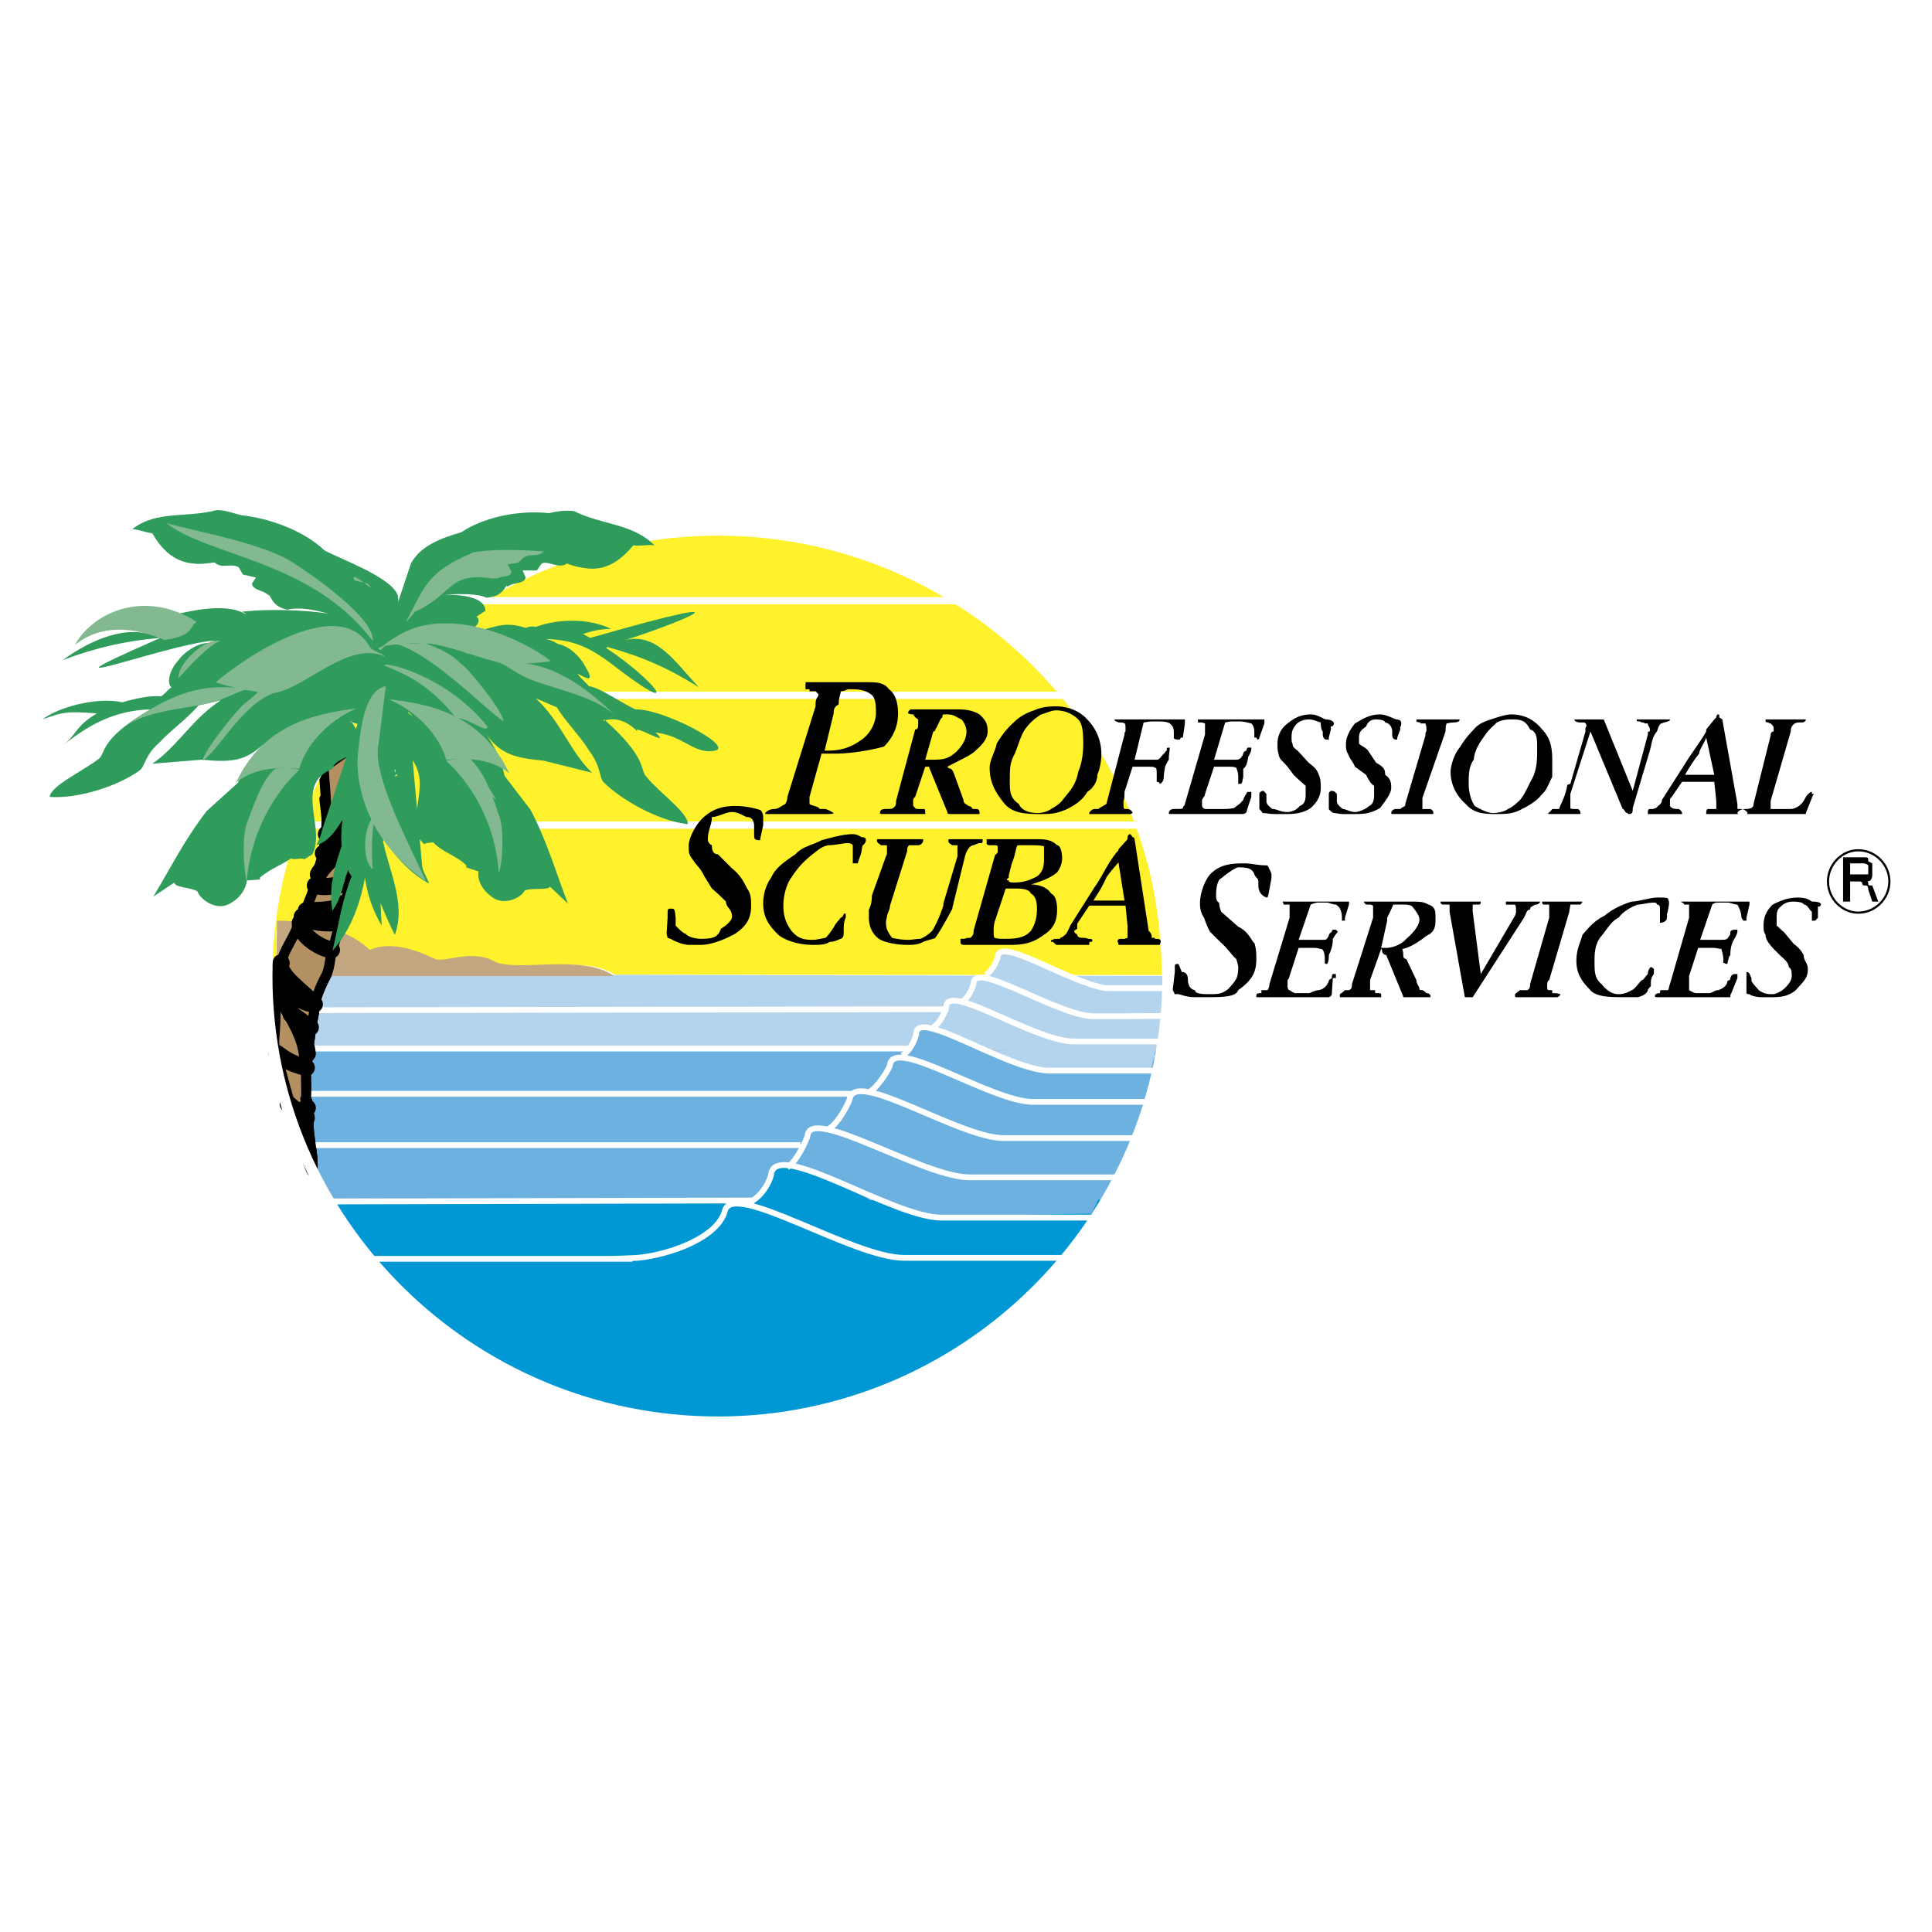
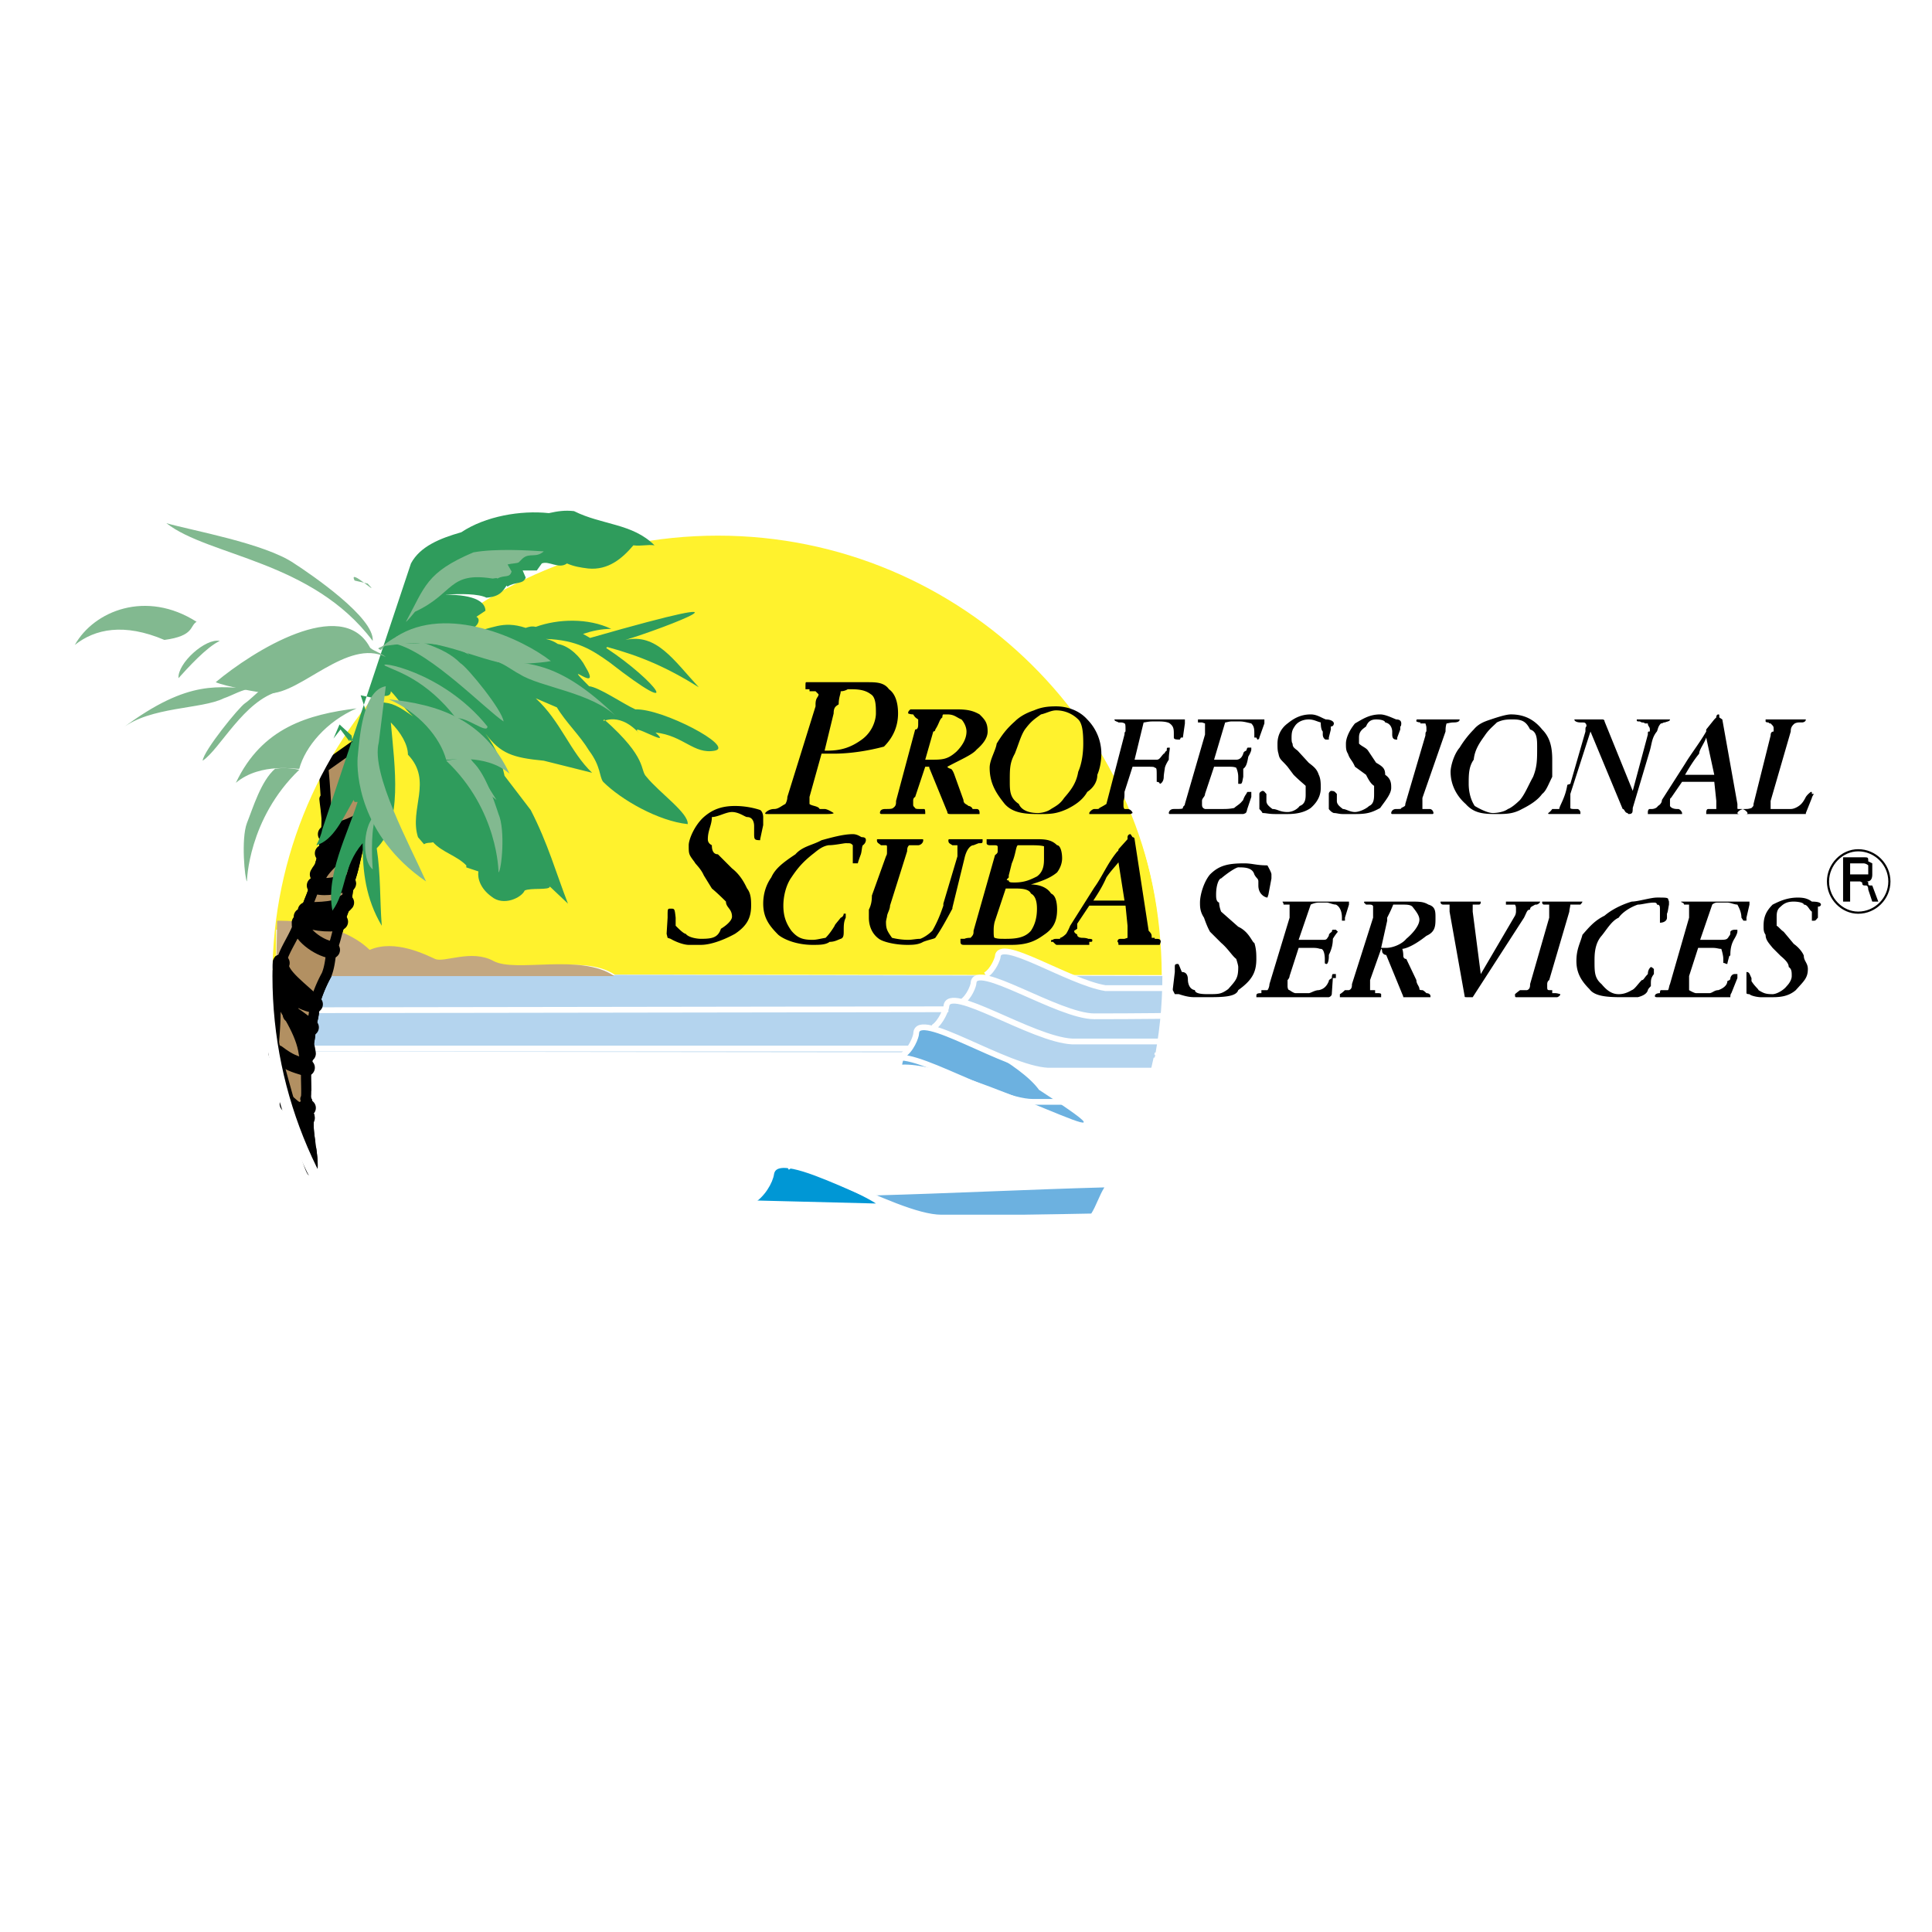
<svg xmlns="http://www.w3.org/2000/svg" width="2500" height="2500" viewBox="0 0 192.756 192.756">
  <path fill-rule="evenodd" clip-rule="evenodd" fill="#fff" d="M0 0h192.756v192.756H0V0z" />
  <path d="M115.908 97.282c-.102-24.801-19.581-44.481-44.381-44.481-24.902 0-44.884 19.58-44.884 44.481 29.922-.1 59.443 0 89.265 0z" fill-rule="evenodd" clip-rule="evenodd" fill="#fff22d" />
-   <path d="M46.424 59.93h49.502m-59.744 9.439h70.085M28.651 82.321h84.847" fill="none" stroke="#fff" stroke-width=".72" stroke-miterlimit="2.613" />
  <path d="M115.908 105.014c.4-2.912.803-4.82.803-7.632l-90.269-.2c0 2.812.201 4.92.803 7.731l88.663.101z" fill-rule="evenodd" clip-rule="evenodd" fill="#b4d4ee" />
-   <path d="M75.342 121.982c.603-8.133 14.56 1.205 17.17 4.618 13.455 8.837-10.744-4.919-17.17-4.618z" fill-rule="evenodd" clip-rule="evenodd" fill="#33348e" />
-   <path d="M109.883 119.673c2.41-4.317 5.021-9.94 5.924-14.86H27.246c.904 4.92 3.113 10.342 5.522 14.76l77.115.1z" fill-rule="evenodd" clip-rule="evenodd" fill="#6cb1e0" />
  <path d="M90.002 106.218c.301-1.506 1.506-3.313 2.109-3.715 3.313.201 9.84 3.815 11.547 6.226 13.455 8.735-7.129-2.812-13.656-2.511z" fill-rule="evenodd" clip-rule="evenodd" fill="#6cb1e0" />
-   <path d="M109.982 119.673c-7.73 13.655-21.386 21.889-38.255 21.889-16.969 0-30.825-7.832-38.557-21.788l76.812-.101z" fill-rule="evenodd" clip-rule="evenodd" fill="#0097d5" />
  <path d="M75.442 119.773c1.305-1.606 1.707-3.113 2.209-3.414 1.506-.401 8.435 2.812 9.74 3.715l-11.949-.301z" fill-rule="evenodd" clip-rule="evenodd" fill="#0097d5" />
  <path d="M31.162 116.861c.201-1.707-.602-3.916-.301-5.522l-.301.201c.201-.302.1-.603.1-1.104 0-.302.101-.603-.201-.804.201-.101 0-2.108.101-3.213.1-.502.201-1.004.1-1.405.101-.804.402-1.808.301-2.511.301-.702.502-2.209.401-2.31a14.79 14.79 0 0 1 1.205-2.911c.301-.703.402-1.607.502-2.511.502-.903.502-1.908 1.004-2.912l-.201.1c.302-.803.402-1.205.804-2.008l-.201.1c.301-.803.101-1.205.502-1.908h-.201c.703-1.707.703-3.313 1.506-5.021l-.201.101c.401-.803 0-1.004.401-1.807l-.201.1c.1-.301.1-.703-.201-1.004l-3.715-.803c.101 1.104.401 2.51.101 3.514-.101.703-.101 1.205-.201 1.908-.201.702-.502 1.606-.603 2.309 0 .402-.2.502-.301.904-.1.803-.703 1.807-.803 2.51-.201 0-.301.302-.402.603-.101.201-.101.301-.201.603l-.1-.201c-.301 1.406-1.506 2.711-1.807 4.217l-.201-.301c0 .602-.101 1.104-.201 1.606l-.101-.1c.101.502-.1.603 0 1.104l-.201-.101c.201 2.209-.301 3.715.101 6.325l3.717 12.252z" fill="none" stroke="#000" stroke-width="1.004" stroke-linecap="round" stroke-linejoin="round" stroke-miterlimit="2.613" />
  <path d="M98.336 97.984c.1-.702 1.205-2.108 1.305-2.51-.1-1.908 5.924 1.506 9.641 3.614 12.249 11.448-4.419-1.404-10.946-1.104zM98.838 103.708l9.639-.401 7.732 2.209h-13.154l-4.217-1.808z" fill-rule="evenodd" clip-rule="evenodd" fill="#b4d4ee" />
  <path d="M99.039 104.812c1.807 1.004 2.611 1.405 4.619 2.008h11.145l.502-2.209-16.266.201z" fill-rule="evenodd" clip-rule="evenodd" fill="#b4d4ee" />
  <path d="M87.19 119.271c2.008.903 3.815 1.506 5.422 2.108l16.266-.302c.502-.803.803-1.807 1.305-2.61-7.429.202-15.562.603-22.993.804z" fill-rule="evenodd" clip-rule="evenodd" fill="#6cb1e0" />
  <path d="M27.547 92.764s6.226-.703 9.439 2.409c2.51-1.104 5.422.502 6.325.904.904.401 3.515-1.004 5.724.2 2.209 1.205 9.037-1.305 12.351 1.005l-33.838.1v-4.618h-.001z" fill-rule="evenodd" clip-rule="evenodd" fill="#fff" />
  <path d="M27.647 91.86s6.024-.201 9.238 2.912c2.51-1.104 5.623.502 6.526.904.904.402 3.615-1.004 5.824.201s8.736-.803 12.049 1.506H27.547l.1-5.523z" fill-rule="evenodd" clip-rule="evenodd" fill="#c3a780" />
  <path d="M60.481 125.597c-.201 0 1.305 0 3.113-.101 3.213-.301 8.033-2.008 8.735-4.719.803-3.013 12.752 4.719 17.873 4.719h16.167m-31.429-5.622c1.104-.603 1.908-2.009 2.008-2.812.703-3.314 12.149 4.418 16.969 4.418h15.262m-30.624-5.02c1.004-.603 2.008-3.013 2.008-3.112.201-3.113 11.547 4.116 16.166 4.116h14.861m-28.918-4.819c1.004-.603 2.008-2.611 2.108-3.013.502-3.012 10.944 3.916 15.362 3.916h13.254m-26.607-4.618c.904-.603 2.008-2.41 2.008-2.712.402-2.812 10.141 3.716 14.258 3.716h11.547m-24.6-4.62c.904-.502 1.406-1.908 1.406-2.209.1-2.51 8.936 3.515 13.153 3.715h10.744m-22.19-4.317c.803-.502 1.305-1.907 1.305-2.108.201-2.31 8.535 3.313 12.551 3.514h9.238m-20.283-3.916c.803-.502 1.205-1.707 1.205-1.908.1-2.309 8.434 3.313 12.049 3.313 8.635 0 15.664-.201 7.129-.101m-17.973-4.015c.803-.503 1.205-1.708 1.205-1.808.1-2.108 7.029 2.51 10.744 3.112h5.822m-89.464 2.21l67.978-.101m-57.836 24.902h26.308m-30.124-5.723l42.072-.101m-44.883-5.522H79.86m-51.51-5.121h56.631m-57.534-4.519h63.258" fill="none" stroke="#fff" stroke-width=".576" stroke-miterlimit="2.613" />
  <path d="M31.162 116.861c.201-1.707-.602-3.916-.301-5.522l-.301.201c.201-.302.1-.603.1-1.104 0-.201.101-.603-.201-.804.201-.101 0-2.108.101-3.112.1-.603.201-1.104.1-1.506.101-.703.402-1.808.301-2.511.301-.702.502-2.209.401-2.209a13.486 13.486 0 0 1 1.205-3.012c.301-.703.402-1.607.502-2.511.502-.903.502-1.908 1.004-2.912l-.201.1c.302-.803.402-1.205.804-2.008l-.201.1c.301-.803.101-1.205.502-1.908h-.201c.703-1.707.703-3.213 1.506-5.021l-.201.101c.401-.803 0-1.004.401-1.807l-.201.1c.1-.301-.502-6.828-.904-7.129l-3.113 2.209c.101 1.004.502 5.623.201 6.627-.101.703-.101 1.205-.201 1.908-.201.702-.502 1.606-.603 2.309 0 .402-.2.502-.301.904-.1.803-.703 1.807-.803 2.51-.201.101-.301.402-.402.603-.101.201-.101.402-.201.603l-.1-.201c-.301 1.406-1.506 2.811-1.807 4.217l-.201-.301c0 .602-.101 1.104-.201 1.707l-.101-.2c.101.603-.1.603 0 1.204l-.201-.2c.201 2.008.201 3.112 0 5.622-.097.604 3.618 13.556 3.819 12.953z" fill-rule="evenodd" clip-rule="evenodd" fill="#b29062" stroke="#000" stroke-width="1.004" stroke-linecap="round" stroke-linejoin="round" stroke-miterlimit="2.613" />
  <path d="M30.56 111.54c-.402 1.004-.101.603-.904.803m1.004-1.807c-.803.301-.803.603-1.908-.402m1.808-3.614c-1.306-.402-1.707-.502-2.912-1.406m3.012-.001c-.301-2.309-1.908-4.418-3.113-6.627m3.414 4.017c-.703-.401-1.205-.903-1.908-1.306m-1.406-3.715c.502 1.004 2.109 2.511 3.715 2.711-1.104-1.204-3.815-3.012-3.313-4.116m5.02-1.306c-1.305-.201-3.213-1.606-3.113-2.711m3.917-.1c-1.004.302-3.213 0-3.715-.502m.402-.603c1.205 0 3.313 0 3.916-.803m-3.013-1.706c1.305.301 2.108-.101 3.213-.201m-2.912-.904c.703-1.305 2.711-2.711 4.318-4.017m-3.816 1.909l1.808-.302m2.209-2.51c-.904.703-2.209 1.305-3.715.903 1.506-.401 3.515-1.004 3.715-1.707" fill="none" stroke="#000" stroke-width="1.707" stroke-linecap="round" stroke-linejoin="round" stroke-miterlimit="2.613" />
  <path d="M71.627 52.901c24.701 0 44.883 19.981 44.883 44.48 0 24.5-20.182 44.481-44.883 44.481-24.801 0-44.984-19.981-44.984-44.481 0-24.498 20.183-44.48 44.984-44.48z" fill="none" stroke="#fff" stroke-width="1.08" stroke-miterlimit="2.613" />
  <path d="M41.002 56.215c.904-1.707 2.912-2.51 5.021-3.112 2.41-1.606 5.924-2.209 8.735-1.908.904-.201 1.607-.301 2.51-.201 2.812 1.406 5.824 1.205 8.033 3.414-.703-.101-1.306.101-2.109 0-1.104 1.305-2.51 2.51-4.518 2.31-.804-.101-1.406-.201-2.109-.502-.803.603-1.808-.301-2.51 0l-.502.703h-1.406l.301.703c-.201.703-1.104.402-1.808.904l-.101-.101c-.401.603-.703 1.104-2.008 1.205-.803-.401-2.611-.401-4.117-.301 3.113 0 4.017.803 4.017 1.607l-.904.602c.603.301-.1 1.305-.803 1.205l.603.201c1.707-.101 2.711-1.104 5.121-.301.301-.1.603-.201 1.004-.1 2.209-.804 5.222-.904 7.531.201-1.004 0-1.908.201-2.812.502l.703.401c18.576-5.321 7.531-1.004 3.514.201 3.112-.703 4.82 2.008 7.33 4.719-3.213-2.008-5.824-3.113-9.138-4.017l-.1.101c5.02 3.313 8.033 7.43.301 1.406-1.707-1.205-3.213-2.209-6.326-2.31.502.101.904.301 1.205.502 1.205.2 2.31 1.405 2.711 2.209 1.908 3.112-2.711-1.105.402 2.008 1.004.101 3.313 1.707 4.619 2.31 2.711-.101 9.94 3.715 7.932 4.117-2.108.402-3.113-1.506-5.924-1.808 1.908 1.707-3.012-1.305-1.606.101-2.31-2.51-4.016-.803-3.514-1.406 4.418 3.916 3.514 5.021 4.217 5.723 1.306 1.606 4.217 3.615 4.117 4.719-2.912-.301-6.627-2.41-8.435-4.217-.401-.502-.201-1.506-1.406-3.112-.904-1.506-2.31-2.812-3.213-4.318l-2.108-.904c2.51 2.31 3.414 5.322 5.623 7.43l-4.82-1.205c-3.113-.301-4.317-.703-5.824-2.711 1.104 1.506 1.606 2.811 1.908 4.217l2.61 3.414c1.707 3.313 2.51 6.225 3.715 9.338l-1.807-1.707c0 .402-1.908.101-2.511.402-.301.703-2.108 1.606-3.313.603-1.104-.804-1.406-1.808-1.305-2.51l-1.205-.402v-.201c-1.004-1.004-2.41-1.305-3.313-2.31-.301.101-.603 0-.904.201l-.603-.703c-.903-2.812 1.506-5.623-1.004-8.233 0-1.005-.703-2.209-1.707-3.213.401 4.518 1.205 9.94-1.406 12.551.402 2.611.301 5.121.502 7.731-1.606-2.711-1.908-5.422-1.908-8.233-2.008 2.31-1.606 4.82-3.012 6.727-.703-3.514 1.506-7.631 2.51-10.844h-.301l-.1-.201c-1.104 1.908-2.008 4.017-3.715 4.519.301-.603.502-1.104.602-1.606l8.838-26.51zm-3.816 13.254c.603-.201 1.808.302 1.808-.502.703.703 1.305 1.707 2.209 2.51-1.406-1.004-2.108-1.406-3.313-1.406-.401-.502-1.104-.502-1.908-.703l1.205 3.615v-3.514h-.001zm-3.915 4.217l.602-1.406 1.205 1.104.101.703-.301-.302v.201l-.904-1.205-.703.905z" fill-rule="evenodd" clip-rule="evenodd" fill="#2f9c5c" />
-   <path d="M39.697 59.428c-.603-1.807-5.422-3.514-7.33-4.518-2.108-2.008-5.522-3.213-8.334-3.514-.804-.201-1.506-.502-2.41-.502-3.012.803-6.025 0-8.435 1.908.602 0 1.205.301 2.008.402.803 1.405 2.008 2.811 4.016 3.012.803.101 1.406 0 2.209-.101.703.703 1.707 0 2.41.502l.401.703c.402.101.904.201 1.305.301l-.401.603c.101.703 1.104.603 1.707 1.205v-.1c.401.703.603 1.205 1.807 1.506 1.105-.301 2.812 0 4.117.401-2.208-.401-6.225-.502-8.635-.201-.301-.1.603.201.301.201-2.108-1.205-6.024-.201-8.535.502 1.004.101 1.807.603 2.711 1.004l-.804.201c-3.414-1.606-7.932-1.004-9.639.502 1.305-1.104 5.322-1.004 7.531.101-2.912-1.306-6.527.201-9.438 2.309 3.514-1.305 6.326-1.908 9.639-2.209H16c-15.563 6.828 3.013-.301 6.125.301-.502-.1-.904 0-1.305.201-1.205 0-2.511 1.004-3.013 1.707-.903 1.004-1.205 2.31-.703 2.711-.402.301-.603.602-1.004.903-1.104-.1-2.51.201-3.916.603-2.61-.603-6.627.603-7.932 1.707 2.109-.804 2.611-.804 5.422-.603-2.209 1.306-1.908 2.008-3.414 3.213 2.61-2.108 5.221-3.514 8.735-3.614-5.121 3.012-4.418 4.317-5.121 4.92C8.168 77 5.055 78.405 4.955 79.51c2.912.201 6.828-1.104 8.937-2.611.603-.402.502-1.506 2.008-2.811 1.205-1.306 2.711-2.31 3.916-3.715l2.209-.502c-2.812 1.807-4.318 4.619-6.828 6.326l4.92-.401c3.112.301 4.418.1 6.226-1.607-1.306 1.305-2.008 2.611-2.611 3.916l-3.113 2.812c-2.31 3.012-3.615 5.723-5.321 8.535l2.108-1.406c-.101.502 1.807.502 2.309.904.201.703 1.807 2.008 3.213 1.205 1.104-.603 1.606-1.506 1.707-2.309l1.305-.101v-.201c1.104-.903 1.908-1.104 3.113-1.907.201.2 1.104-.101 1.305.1l.803-.502c1.406-2.611-1.908-6.928 2.008-8.535.301-1.004 1.606-1.004 2.611-1.908-1.205 4.418-2.812 9.539-.703 12.652-1.004 2.51-1.305 4.92-1.908 7.43 2.008-2.31 2.812-4.92 3.313-7.631 1.506 2.51 1.808 3.916 2.912 6.024 1.205-3.313-.803-6.728-1.305-10.041h-.1l.1-.201c.803 2.109 3.113 4.318 4.719 5.121-.201-.603-.703-1.305-.703-1.908l-2.408-26.81zM38.09 72.582c-.502-.301-1.807 0-1.707-.803-.803.502-.803 6.727-1.807 7.33 1.506-.703 1.606-6.225 2.711-6.125.502-.402-3.012-1.004-2.209-1.004l2.41 4.117.602-3.515zm-.301 4.217h1.707l-.201.703.301-.301v.201l-1.908.602.101-1.205z" fill-rule="evenodd" clip-rule="evenodd" fill="#2f9c5c" />
  <path d="M36.684 58.223l-1.305-.301c-.703-1.406 2.811 1.908 1.305.301zM16.602 52.199c2.41.703 9.84 2.008 12.752 4.016 1.707 1.104 8.033 5.422 7.832 7.731-6.024-8.032-16.366-8.434-20.584-11.747zM38.391 64.448c.101 0 5.522-1.004 8.435.904-2.108-2.008-3.615-2.51-3.815-2.51-2.51-.1-3.815.803-4.82 1.606-.301.201-.703.201-.201.402l.401-.402z" fill-rule="evenodd" clip-rule="evenodd" fill="#82b990" />
  <path d="M21.522 68.063c3.716-3.113 12.552-8.636 15.363-3.515.101.301 1.205.603 1.606 1.004-3.815-1.908-8.535 3.715-11.647 3.614-.803.001-4.418-.701-5.322-1.103zM50.641 56.315c.402-.101.904-.101 1.104-.201l.402-.401c.703-.603 1.305 0 2.108-.703-1.506-.101-4.819-.301-7.028.1-4.719 2.008-4.82 3.414-6.728 6.928 0 0 .1 0 .904-1.004 3.916-1.807 3.313-4.016 7.731-3.313.201 0 .401-.101.502 0 .703-.402 1.205 0 1.406-.703l-.401-.703zM54.959 65.955c-2.812-2.209-10.342-5.723-15.463-2.41-.101.201-.502.401-.904.803 3.615-1.305 8.636 1.305 11.547 1.807.803.201 3.916 0 4.82-.2zM17.807 67.662c.904-1.004 2.812-3.113 4.117-3.715-1.406-.302-4.217 2.208-4.117 3.715zM37.186 86.739c-.1-1.406-.2-4.217.402-5.522-1.305.702-1.607 4.518-.402 5.522zM16.401 63.846c-4.016-1.707-6.928-1.104-8.937.502 1.908-3.414 7.129-5.522 12.15-2.31-.702.402-.2 1.406-3.213 1.808z" fill-rule="evenodd" clip-rule="evenodd" fill="#82b990" />
  <path d="M12.184 72.682c2.812-2.209 7.933-1.907 10.142-3.012.903-.301 1.807-.903 2.912-1.004-3.314 0-6.226-1.105-13.054 4.016zM61.586 71.578c-2.51-2.51-7.732-3.012-9.74-4.318-.803-.401-1.707-1.205-2.812-1.406 3.314.402 6.427-.301 12.552 5.724zM20.217 75.895c1.707-1.105 4.117-6.024 7.631-6.928.401-.101.603-1.406.904-1.707-2.209.703-3.313 2.209-4.318 2.912-.602.401-4.116 4.719-4.217 5.723zM50.24 71.979c-1.808-1.205-7.229-6.828-10.744-7.731-.401-.101 2.812.1 2.51-.201 2.109.703 3.113 1.305 3.916 2.108.703.402 4.217 4.72 4.318 5.824zM23.531 78.104c2.51-2.109 6.226-1.305 6.326-1.406.602-2.209 2.711-4.719 5.723-6.024-4.82.602-9.439 1.908-12.049 7.43z" fill-rule="evenodd" clip-rule="evenodd" fill="#82b990" />
  <path d="M29.856 76.799c-5.121 4.92-5.221 11.145-5.221 11.145-.201-.201-.603-4.217 0-5.824.603-1.506 1.405-4.217 2.812-5.422.702-.1 1.406-.1 2.409.101zM50.842 77.2c-2.41-2.108-6.226-1.305-6.326-1.405-.603-2.209-2.711-4.72-5.723-6.024 4.82.501 9.438 1.907 12.049 7.429z" fill-rule="evenodd" clip-rule="evenodd" fill="#82b990" />
  <path d="M44.516 75.895c5.222 4.92 5.222 11.145 5.222 11.145.301-.201.703-4.217 0-5.823-.502-1.506-1.406-4.318-2.812-5.422-.703-.201-1.305-.101-2.41.1zM48.633 72.481c0 .803-2.109-1.004-3.113-.804-3.012-3.916-6.025-4.719-7.029-5.221-1.204-.602 5.624.402 10.142 6.025zM38.492 68.465l-.703 5.623c-.803 3.112 3.113 10.241 4.719 13.856C35.781 83.325 35.58 77 35.68 75.594c.201-2.009.502-6.728 2.812-7.129z" fill-rule="evenodd" clip-rule="evenodd" fill="#82b990" />
  <path d="M46.022 74.188c-.201 1.807 1.606 4.217 3.514 5.623-.401-.602-2.711-4.417-3.012-4.719-.2-.502-.2-.502-.502-.904z" fill-rule="evenodd" clip-rule="evenodd" fill="#82b990" />
  <path d="M70.221 87.342c-.301-.703-.904-1.205-.904-1.306-.603-.803-.603-.803-.603-1.707 0-.603.603-2.008 1.506-2.812.803-.703 1.707-1.104 3.113-1.104 1.004 0 1.908.201 2.51.401.301.201.301.703.301.703v.804l-.301 1.405v.101c-.603 0-.603-.101-.603-.703v-.703c0-.1 0-.904-.703-.904-.201 0-.803-.502-1.506-.502-.603 0-1.406.502-2.008.502 0 .804-.402 1.306-.402 2.209 0 .101 0 .402.402.603 0 .201 0 .904.603.904l1.406 1.406c.903.703 1.305 1.606 1.506 2.008.402.502.402 1.205.402 1.707 0 1.205-.402 2.008-1.606 2.812-.904.502-2.31 1.104-3.414 1.104h-1.205c-.502 0-1.305-.301-1.807-.603l-.301-.1-.1-.402.1-1.606v-.101c0-.803 0-.803.301-.803.401 0 .401 0 .502.903v.803c.301.301.803.803 1.004.803.301.402 1.205.502 1.506.502 1.104 0 1.707-.1 2.008-1.004.502-.301 1.104-.803 1.104-1.205 0-.803-.603-.903-.603-1.506-.101-.101-.803-.804-1.406-1.306l-.802-1.303zM81.065 93.768c.402 0 .703-.101 1.305-.201.302-.301.603-.703.904-1.205 0-.1.301-.402.603-.803a.439.439 0 0 0 .301-.401h.201v.402c-.201.401-.201.803-.201 1.305 0 .402 0 .703-.301.803-.301.101-.603.301-1.104.301-.402.301-1.004.301-1.707.301-1.506 0-2.812-.502-3.414-1.004-.904-.904-1.506-1.707-1.506-3.113 0-1.004.302-1.908.804-2.611.401-.903 1.205-1.506 2.41-2.309.703-.803 1.707-.904 2.611-1.406 1.104-.301 2.209-.603 3.112-.603.502 0 .804.301.904.301.402 0 .402.201.402.301 0 0 0 .301-.301.502-.101.101-.101.603-.201.904-.301.803-.301.904-.301.904h-.502v-.101-.603-.904-.201c-.201-.201-.201-.201-.703-.201-.201 0-1.104.201-1.707.201-.703.101-1.205.603-1.607.904-1.004.803-1.506 1.406-2.109 2.309-.502.703-.803 1.808-.803 2.812 0 1.104.301 1.808.803 2.51.601.705 1.104.906 2.107.906zm7.33-8.334c.101-.201.101-.201.101-.502v-.402c0-.1 0-.201-.101-.201h-.502c-.2-.201-.401-.201-.401-.502 0-.101 0-.101.201-.101h4.116c.302 0 .302 0 .302.101 0 .301-.302.502-.502.502H90.705c-.101.101-.201.201-.201.603l-1.707 5.422c0 .402-.301.804-.301 1.104-.101.402-.101.502-.101.502 0 .703.101.904.603 1.607.401.1 1.004.201 1.606.201.402 0 .804-.101 1.205-.101.302-.1.804-.401 1.205-.803.301-.502.703-1.305 1.104-2.51v-.201l1.406-4.719v-.502-.402-.201h-.502c-.301-.201-.402-.201-.402-.502 0-.101.101-.101.101-.101H98.034v.101c0 .301 0 .301-.402.301l-.502.201c-.301 0-.703.402-.903 1.306l-1.205 4.92v.101c-.703 1.305-1.205 2.208-1.707 2.912-.1.1-.703.201-1.205.401-.502.301-1.105.301-1.607.301-1.205 0-2.41-.301-2.811-.603-.703-.502-1.005-1.305-1.005-2.108v-.803c.201-.402.302-.803.302-1.406l1.406-3.916zm10.845 0c0-.201.301-.201.301-.502v-.402c0-.1 0-.201-.301-.201h-.102-.4s-.303 0-.303-.201v-.301-.101h4.821c.904 0 1.607 0 2.209.603.301 0 .502.603.502 1.306 0 .502-.201 1.004-.502 1.405-.602.502-1.305.804-2.611 1.205 1.006 0 1.707.401 2.01.903.502.201.602 1.004.602 1.607 0 1.205-.402 1.908-1.305 2.51-.703.502-1.506 1.004-3.213 1.004h-4.72c-.201 0-.402 0-.402-.301V93.666h.402c.201-.1.501-.1.602-.1.301-.301.301-.402.301-.703l2.109-7.429zm1.104 3.212L99.24 91.96c-.102.402-.102.703-.102.904 0 .301 0 .703.102.703.301.1.502.1 1.104.1 1.004 0 1.908-.1 2.51-.803.402-.602.604-1.305.604-2.208 0-.804-.201-1.306-.604-1.507-.199-.502-1.104-.502-1.605-.502h-.905v-.001zm1.205-4.317c-.201.101-.201.904-.602 1.808l-.303 1.205v.2l-.199.201c0 .101.199.101.199.101 0 .201.201.201.604.201 1.004 0 1.605-.301 2.209-.603.703-.502.703-1.305.703-1.807V84.43c-.402-.101-.904-.101-1.506-.101h-1.105zm7.531 5.523h3.111l-.602-3.815c-.402.502-.803.904-1.205 1.506-.3.702-.702 1.405-1.304 2.309zm-.402.502l-1.205 1.808v.502l-.301.201c0 .301.301.301.301.402 0 .301.502.301.502.301.102 0 .402 0 .604.1.1 0 .4 0 .4.101 0 .201 0 .201-.301.201v.301h-3.213c-.1 0-.1 0-.402-.301h-.199c0-.201 0-.201.199-.201 0-.101.303-.101.402-.101h.301v-.1s.201 0 .604-.402c0 0 .201-.301.4-.803l2.41-3.815c.803-1.104 1.305-2.41 2.311-3.615.1 0 .1-.201.1-.201l.904-1.004v-.201s0-.301.301-.301l.201.301c.201 0 .201.201.201.201l1.404 9.137c.303.301.303.402.303.703h.301v.1h.201c.301 0 .4.101.4.301l-.1.301h-4.116c0-.301-.1-.301-.1-.301 0-.201.1-.301.301-.301h.4l.303-.1v-.402-.301-.502l-.201-2.008h-3.616v-.001z" fill-rule="evenodd" clip-rule="evenodd" />
  <path d="M185.391 84.831c1.707 0 3.113 1.406 3.113 3.113s-1.406 3.113-3.113 3.113c-1.605 0-3.012-1.406-3.012-3.113s1.406-3.113 3.012-3.113z" fill="none" stroke="#000" stroke-width=".216" stroke-miterlimit="2.613" />
  <path d="M183.885 89.952v-4.418h2.008c.502 0 .502 0 .502.402l.402.201v1.105c0 .703-.402.703-.602.703.199 0 .199.101.199.101 0 .301 0 .301.402.301l.602 1.606h-.602l-.402-1.205c0-.401-.199-.401-.199-.401-.303 0-.402 0-.402-.301l-.201-.101h-1.004v2.008h-.703v-.001zm.703-2.711h1.807v-.201-.301-.402s-.199-.201-.502-.201h-1.305v1.105zM120.727 92.964c-.301-.502-.602-1.406-.602-1.406-.402-.603-.402-1.104-.402-1.506 0-.803.402-2.108 1.004-2.811.904-.904 1.809-1.104 3.414-1.104.805 0 1.205.201 2.311.201.1.201.4.703.4.904v.401l-.301 1.606-.1.301c-.201 0-.904-.301-.904-1.205v-.402c0-.301-.201-.301-.402-.703-.199-.703-1.004-.703-1.605-.703-.201 0-1.004.502-1.707 1.104-.201 0-.502.603-.502 1.606 0 .301 0 .703.301.803 0 0 0 .402.201.904l1.707 1.506c1.104.502 1.406 1.606 1.605 1.606.201.602.201 1.205.201 1.606 0 1.305-.4 2.109-1.807 3.113-.201.703-1.707.703-3.012.703h-1.307c-.301 0-.703 0-1.605-.302h-.402l-.201-.401v-.101l.201-1.707v-.502c0-.201 0-.301.301-.301.102 0 .102.1.402.803.602 0 .602.603.602.804 0 0 0 .903.703 1.004 0 .401.904.401 1.307.401 1.104 0 1.305 0 2.008-.502.803-.903 1.004-1.104 1.004-2.209 0-.201-.201-.803-.201-.803-.402-.301-.803-1.004-1.506-1.606l-1.106-1.102zM128.66 97.382c0 .201-.201.402-.201.402v.603s0 .401.201.401c0 0 .4.301.602.301h1.305c.201 0 .604-.301 1.006-.301.502-.101.803-.401 1.004-.903 0-.101 0-.101.301-.302 0-.401.1-.401.1-.401h.303v.401h-.303l-.1 1.506c0 .101 0 .302-.301.402h-.201H125.348v-.101c0-.201 0-.302.502-.302v-.301h.604c.1-.101.199-.401.199-.603l2.01-6.627v-.804-.502h-.603c0-.201-.1-.201-.1-.301h6.628V90.251l-.402 1.305v.301h-.301v-.301c0-.603-.201-1.104-.602-1.305-.303 0-.703-.201-.904-.201h-.803c-.402 0-.805.201-.805.201l-1.205 3.514h2.511c.301 0 .301-.101.502-.401 0-.101 0-.201.301-.402 0-.201.1-.201.1-.201h.303l.199.201s-.199.201-.502.703c0 .502-.1 1.004-.4 1.607v.1c0 .703-.201.804-.201.804-.201 0-.201-.101-.201-.101v-.201-.201c0-.401-.1-1.004-.402-1.004-.199 0-.199-.1-.803-.1h-1.406l-.907 2.813zm8.033.402V98.787h.502v.301h.301c.301 0 .301.101.301.101v.302h-.301-3.816v-.302s.201-.101.502-.401h.402c.301-.101.301-.401.301-.603l2.109-6.627v-.401V90.454c0-.201-.301-.201-.301-.201h-.402l-.201-.201c0-.1 0-.1.201-.1h4.418c.904 0 1.305 0 1.807.301.703.201.703.703.703 1.305 0 .803 0 1.406-.904 1.808-.502.401-1.605 1.205-2.408 1.305.1.302.1.603.1.703 0 0 0 .301.301.301l1.004 2.109c0 .401.303.603.303.903 0 .101.199.101.301.101 0 0 .1 0 .4.301.201 0 .402.101.402.302v.101h-.402H140.008s0-.101-.1-.302l-1.607-3.916c-.301 0-.402-.301-.402-.301 0-.302-.1-.302-.1-.302l-1.106 3.113zm2.309-7.531c-.201.502-.301.703-.602 1.305v.301l-.604 2.711h.502c.703 0 1.607-.402 2.008-.904.604-.502 1.307-1.305 1.307-1.908 0-.402-.303-.803-.703-1.305-.201-.201-.604-.201-1.004-.201h-.402l-.502.001zm5.623.703v-.502-.201h-.604c-.301 0-.301-.201-.301-.301H147.737c0 .1 0 .301-.201.301h-.604V90.956l.805 6.226 3.414-5.824c.1-.2.1-.401.1-.401v-.201c0-.301 0-.301-.1-.502h-.303-.201-.4v-.201-.1H153.66c0 .1-.201.301-.402.301h-.1c-.303.201-.502.201-.502.502-.303 0-.303.201-.604.803l-5.121 7.933h-.4c-.402 0-.402 0-.402-.101l-1.504-8.435zm9.939 6.828s-.199.101-.199.401v.201c0 .301 0 .401.199.401h.303v.301h.301c.201 0 .502.101.502.101 0 .201-.301.302-.301.302h-.201-3.917c-.1 0-.1-.101-.1-.302 0 0 .1-.101.502-.401h.701c.303-.101.303-.401.303-.603l1.906-6.627v-.804-.502h-.199-.303c-.199 0-.199-.201-.199-.201v-.1h4.014c0 .1-.201.301-.201.301h-1.004c0 .201-.1.502-.1.703l-2.007 6.829zm6.93 1.405c.4 0 .803-.101 1.305-.401.301-.101.602-.603 1.004-1.004.201 0 .201-.201.604-.603 0-.502.301-.703.301-.703.1 0 .301.201.301.201v.502c-.301.401-.301.603-.301 1.004v.201c-.301.301-.301.401-.301.401-.102.401-.604.603-1.006.703h-1.605c-1.506 0-2.711-.101-3.213-.804-.904-.903-1.305-1.707-1.305-2.812 0-1.205.4-1.807.602-2.61.703-.803 1.205-1.406 2.209-1.908.703-.602 1.707-1.104 2.711-1.405.602 0 1.908-.402 2.51-.402.703 0 1.004 0 1.105.101l.1.301v.301c-.1.502-.1.703-.201.904v.401c0 .301-.301.502-.701.502v-.199-.301-.803c0-.301 0-.502-.303-.502 0-.201-.201-.201-.301-.201-.602 0-1.205.201-1.607.201-.602.201-1.506.703-1.906 1.305-.703.301-1.205 1.205-1.707 1.808-.703.803-.703 1.908-.703 2.51 0 1.104 0 1.707.703 2.31.5.601 1.002 1.002 1.705 1.002zm7.027-1.807v1.406s.502.301.703.301h1.307c.301 0 .502-.301.902-.301.303-.101.904-.401.904-.903.201-.101.301-.101.301-.302.102-.401.402-.401.402-.401h.301v.401l-.602 1.506c-.102.101-.102.302-.102.402h-.301-7.029c-.201 0-.201-.101-.201-.101 0-.201.201-.302.504-.302 0 0 0-.301.1-.301h.703c.1-.101.1-.401.201-.603l1.906-6.627v-.804-.502h-.502c0-.201-.301-.201-.301-.301h6.828V90.251l-.301 1.305v.301h-.301l-.201-.301c0-.603-.303-1.104-.402-1.305-.301 0-.703-.201-1.004-.201h-1.004c-.301 0-.502.201-.502.201l-1.205 3.514h2.109c.602 0 .602-.101.803-.401.1-.101.1-.201.1-.402.102-.201.402-.201.402-.201h.301v.201s0 .201-.301.703-.402 1.004-.402 1.607c0 0 0 .1-.1.1-.201.703-.201.804-.201.804-.201 0-.201-.101-.402-.101v-.201-.201c0-.401-.199-1.004-.199-1.004-.303 0-.402-.1-.904-.1h-1.406l-.904 2.813zm8.334-2.811c-.4-.502-.701-.803-.701-1.305-.201-.301-.201-.502-.201-.904 0-.803.201-1.406.902-2.108.604-.301 1.406-.703 2.512-.703.602 0 1.004.101 1.404.402.604 0 .904.1.904.301 0 0 0 .201-.301.201v1.104c-.201.201-.201.301-.402.301h-.201v-.301-.603c-.301-.201-.4-.703-.803-.703 0-.201-.602-.301-1.004-.301-.502 0-.904.1-1.305.502-.402.301-.402.703-.402 1.104v.803c.201.101.402.402.703.603l1.004 1.205c.703.502 1.004 1.105 1.004 1.205 0 .502.402.703.402 1.306 0 .903-.402 1.205-1.205 2.108-.703.603-1.506.703-2.311.703h-1.205c-.199 0-.902-.101-1.104-.302-.301 0-.301-.101-.301-.101V97.38v-.401c.301 0 .301.201.502.603v.302c.301.502.703.803.703.903.502.301.703.401 1.404.401.402 0 1.105-.401 1.406-.803.201-.201.502-.603.502-1.005 0-.401 0-.702-.301-.903 0-.301-.201-.603-.803-1.104l-.802-.802zM80.764 79.51v.702c.201.201.903.201 1.004.502h.502c.301 0 .904.402.904.402 0 .101-.603.101-.603.101h-.301-5.021-.602c-.301 0-.301 0-.301-.101 0 0 .301-.402.903-.402.402 0 .703-.301 1.105-.502 0 0 .201-.301.201-.703l2.812-9.037v-.2c0-.703.301-.703.301-1.004l-.301-.301h-.603v-.201h-.402c0-.703 0-.703.101-.703H86.487c.903 0 1.707 0 2.209.703.703.502.903 1.506.903 2.41 0 1.306-.502 2.41-1.405 3.313-1.507.402-3.314.703-5.021.703h-.904-.301l-1.204 4.318zm3.113-10.543c0 .301-.201.603-.201 1.306-.302.2-.502.301-.502.903l-.904 3.715h.301c1.305 0 2.309-.301 3.414-1.105 1.104-.803 1.406-2.008 1.406-2.61 0-.703 0-1.606-.502-1.908-.401-.301-.904-.502-1.908-.502h-.402s-.3.201-.702.201zM91.307 79.51c-.201.101-.201.301-.201.401v.301c0 .201 0 .201.201.402 0 .1.301.1.402.1h.502c.1 0 .1.301.1.402v.101h-.1-4.217c-.201 0-.201-.101-.201-.101 0-.402.402-.402.602-.402.302 0 .603 0 .703-.1.301-.201.301-.402.301-.703l1.908-7.129c.301 0 .301-.301.301-.603v-.201-.201c-.301-.201-.301-.201-.502-.502-.301 0-.502-.101-.502-.101 0-.301.201-.301.201-.401h4.619c1.004 0 1.607.1 2.308.502.504.502.805.803.805 1.707 0 .602-.402 1.205-1.105 1.807-.4.503-1.606 1.005-2.912 1.707 0 0 0 .101.302.201.201 0 .401.603.401.603l.903 2.51c0 .402.302.402.503.603.2 0 .402.201.402.301h.4c.301 0 .301.301.301.402v.101h-.301-2.208-.401c-.302 0-.302-.101-.302-.201l-1.807-4.418v-.101h-.402l-1.004 3.013zm2.711-7.932c-.301.201-.301.602-.703 1.205 0 .201-.201.201-.201.201l-.804 2.812h.502c1.205 0 1.707 0 2.611-.804.502-.502 1.004-1.205 1.004-2.008 0-.502-.302-1.004-.502-1.205-.502-.201-.703-.502-1.406-.502h-.401c.001-.001-.1-.001-.1.301zm9.539 9.538c.303 0 .904-.101 1.307-.402.502-.301.902-.502 1.305-1.104.602-.703 1.205-1.406 1.406-2.611.4-.904.502-2.008.502-2.812 0-1.205-.102-2.008-.502-2.41a3.116 3.116 0 0 0-2.209-.904c-.502 0-1.004.301-1.506.402-.703.502-1.006.703-1.607 1.506-.402.603-.602 1.406-1.004 2.41-.502.904-.502 1.506-.502 2.711 0 1.004 0 1.707.904 2.309.199.503.802.905 1.906.905zm-4.819-4.518c0-.803.602-1.707.701-2.41.502-.803.904-1.406 1.809-2.209.402-.401 1.004-.803 1.908-1.104.703-.301 1.305-.402 2.209-.402 1.104 0 2.309.402 3.111 1.306a4.868 4.868 0 0 1 1.406 3.414c0 .603-.1 1.406-.402 2.109 0 .703-.4 1.305-1.004 1.707-.502.903-1.404 1.406-2.008 1.707-1.104.502-1.707.502-2.811.502-1.406 0-2.611-.101-3.414-1.004-.804-1.006-1.505-2.01-1.505-3.616zM112.191 73.284c0-.301.102-.301.102-.301v-.201c0-.301 0-.603-.102-.603 0 0-.1-.1-.4-.1h-.201c-.1-.101-.402-.101-.402-.301H118.217v.402l-.201 1.406h-.201l-.1.201c-.301 0-.602 0-.602-.201v-.301c0-.502 0-.803-.402-1.104-.1-.1-.502-.201-1.004-.201h-.803c-.303 0-.703.101-.805.101l-.902 3.715h2.209c.301 0 .4-.302.701-.603.102 0 .102-.201.303-.301 0-.301 0-.301.201-.301h.1c0 .301-.1.602-.1 1.205-.201.301-.402.702-.402.903 0 0-.102.603-.102.803 0 .502-.301.703-.4.703 0-.201-.301-.201-.301-.201v-.301-.201c0-.803 0-.904-.201-.904 0-.101-.301-.101-.703-.101h-1.506l-.805 2.511c0 .502 0 .603-.1.903v.502s0 .201.1.301h.303c.301 0 .502.301.502.402l-.201.101h-4.117v-.101c0-.101.301-.402.502-.402h.301s.201 0 .201-.1a7.22 7.22 0 0 0 .703-.402l1.806-6.928zm8.034 5.924c0 .301-.301.402-.301.703v.301c0 .201 0 .402.301.502h1.707c.402 0 .703 0 1.205-.1.201-.201.604-.402.803-.703.102 0 .102-.301.402-.703.1-.201.1-.201.201-.201h.301v.502l-.402 1.205c-.1.402-.1.402-.4.502h-.102-7.228c-.1 0-.1-.101-.1-.101 0-.101.1-.402.502-.402.602 0 .902 0 .902-.1 0-.201.201-.201.201-.402l2.008-6.928v-.301-.201-.603l-.301-.1h-.402v-.301h6.627v.402l-.502 1.406c0 .201-.199.201-.199.201l-.102-.201h-.201v-.301c0-.502 0-.803-.301-1.104-.402-.1-.803-.201-1.104-.201h-.904c-.201 0-.502.101-.602.101l-1.105 3.715h2.209c.402 0 .602-.302.703-.603 0 0 0-.201.301-.301.1-.301.1-.301.201-.301h.301v.2s0 .201-.301.703c-.102.603-.201 1.004-.502 1.205v.803c-.102.502-.102.703-.301.703h-.201v-.201-.301-.201c0-.502-.201-.904-.201-.904-.201-.101-.502-.101-.703-.101h-1.506l-.904 2.712zm8.234-2.711c-.604-.702-.803-.702-.904-1.305-.1-.301-.1-.602-.1-1.004 0-.603.201-1.406 1.004-2.008.502-.401 1.205-.903 2.309-.903.604 0 1.004.301 1.506.502.504 0 .805.201.805.401 0 0 0 .302-.301.302v.301l-.201.803v.201h-.303c-.1 0-.301-.201-.301-.502v-.301c-.201-.201-.201-.804-.201-.904-.4-.101-.701-.301-1.205-.301-.502 0-1.104.201-1.404.703-.201.301-.303.502-.303 1.104 0 .201 0 .502.102.603 0 .301.1.402.502.703l1.104 1.205c.504.401.805.603 1.006 1.205.199.401.199.903.199 1.305 0 .603-.199 1.305-1.004 2.008-.703.502-1.605.603-2.309.603h-1.205c-.703 0-.904-.101-1.305-.101 0-.101-.303-.402-.303-.402V79.209c0-.201.303-.301.303-.301.199 0 .199.101.4.301v.703c0 .301.201.502.604.803.502 0 .703.301 1.506.301.502 0 1.004-.301 1.205-.602.602-.201.602-.803.602-1.205v-.803c-.201-.201-.602-.502-1.205-1.104l-.603-.805zm6.727 0c-.301-.702-.502-.702-.703-1.305-.199-.301-.199-.602-.199-1.004 0-.603.4-1.406.902-2.008.703-.401 1.406-.903 2.512-.903.502 0 1.104.301 1.605.502.402 0 .502.201.502.401 0 0 0 .302-.1.302v.301l-.301.803v.201h-.102c-.301 0-.4-.201-.4-.502v-.301c0-.201-.102-.804-.703-.904 0-.101-.201-.301-.904-.301-.502 0-.803.201-1.004.703-.402.301-.703.502-.703 1.104v.603c.301.301.703.402.904.703l.803 1.205c.703.401.904.603.904 1.205.602.401.602.903.602 1.305 0 .603-.602 1.305-1.104 2.008-.904.502-1.406.603-2.512.603h-1.205c-.4 0-.602-.101-.902-.101-.301-.101-.502-.402-.502-.402V79.209c0-.201.201-.301.201-.301.4 0 .4.101.602.301v.703c0 .301.201.502.602.803.303 0 .703.301 1.205.301.402 0 1.105-.301 1.406-.602.502-.201.502-.803.502-1.205v-.803c-.301-.201-.502-.502-.803-1.104l-1.105-.805zm6.728 3.113V80.714H142.617c.301 0 .4.301.4.402 0 0 0 .101-.1.101h-.301-3.714c-.102 0-.102-.101-.102-.101 0-.101.102-.402.502-.402h.102c.301 0 .4 0 .4-.1.402-.201.402-.201.402-.402l2.008-6.828c0-.101 0-.401.1-.401v-.201c0-.301 0-.301-.1-.603h-.502v-.1c-.201 0-.402-.101-.402-.101 0-.201 0-.201.201-.201h4.118c0 .201-.201.301-.604.301-.301 0-.602.1-.701.1-.102.302-.102.603-.102.804l-2.308 6.628zm7.027 1.506c.402 0 1.105-.101 1.508-.402.301-.1.803-.502 1.205-.904.502-.602.803-1.405 1.305-2.309.402-1.004.402-1.707.402-2.912 0-.804 0-1.606-.703-1.808-.402-.803-.805-1.004-1.707-1.004-.502 0-1.004 0-1.607.301-.402.402-.803.703-1.205 1.305-.502.703-1.004 1.405-1.104 2.41-.502.702-.502 1.506-.502 2.409 0 .804.199 1.606.602 2.209.502.303 1.304.705 1.806.705zM144.725 77c0-.502.301-1.707.904-2.41a9.872 9.872 0 0 1 1.406-1.808c.502-.603 1.104-.803 1.707-1.004.602-.201 1.506-.502 2.008-.502 1.305 0 2.309.502 3.113 1.506.803.803 1.004 1.808 1.004 3.013v1.707c-.402.803-.604 1.406-1.004 1.707-.502.703-1.406 1.205-2.01 1.506-.902.502-1.605.502-2.609.502-1.307 0-2.209-.101-3.014-1.004-.802-.703-1.505-1.808-1.505-3.213zm13.957-4.017l-2.008 6.225V80.614c0 .1.301.1.301.1h.402s.201 0 .301.301v.202h-2.811-.201c-.201 0-.201 0-.201-.101 0 0 .201-.101.402-.402h.703c0-.301.602-1.104.803-2.41l.301-.101 1.506-5.221v-.201c0-.301.102-.301.102-.301 0-.302-.102-.302-.102-.302 0-.1-.201-.1-.502-.1s-.602-.101-.602-.301h2.811s.201 0 .201.201l2.811 6.928 1.508-5.623c0-.301 0-.301.199-.301v-.201c0-.301-.199-.301-.199-.603h-.303s0-.1-.301-.1l-.201-.101c-.301 0-.301 0-.301-.201H166.616c0 .201-.303.201-.502.301h-.102c-.201.1-.201.1-.301.1-.301.302-.301.603-.402.804-.502.602-.502 1.205-.703 1.908l-1.707 5.723c0 .1 0 .502-.1.502 0 .101-.301.101-.301.101s-.102 0-.102-.101c-.301 0-.301-.402-.502-.402l-3.212-7.729zm9.439 4.318h2.912l-.805-3.715c-.199.603-.701 1.205-.701 1.606-.504.603-1.006 1.406-1.406 2.109zm-.301.702l-1.105 1.607c-.1 0-.1.2-.1.301v.502c.1.201.4.301.701.301h.102c.201 0 .402.301.402.402v.101h-.303H164.406v-.101-.101s0-.301.199-.301h.201c.201 0 .502-.1.604-.301 0 0 .4-.201.4-.603l2.311-3.614c.602-1.004 1.406-2.008 2.107-3.213v-.201l.805-1.004.201-.201c0-.301.199-.301.199-.301.102 0 .102 0 .102.301l.301.201 1.506 8.434v.402c0 .1 0 .1.201.1h.202c.301 0 .602.301.602.402s0 .101-.301.101H170.23v-.101c0-.101 0-.402.201-.402H171.236v-.301-.201-.301l-.201-1.908h-3.215zm8.836 1.908V80.714h2.008c.4 0 .803-.301.803-.301.301-.201.502-.502.703-.904.201-.301.502-.502.502-.502.1 0 .1 0 .1.201h.201s-.201.301-.201.402l-.602 1.506v.101h-.402H174.045h-.402-.1c-.201 0-.201-.101-.201-.101 0-.101.301-.402.703-.402.301 0 .402 0 .703-.1.201-.201.201-.201.201-.402l1.707-6.828c0-.101 0-.401.301-.401v-.201c0-.301 0-.301-.301-.603-.201 0-.201-.1-.201-.1-.301 0-.301-.101-.301-.101v-.201H180.169c0 .201-.201.301-.402.301h-.301c-.201 0-.402.1-.402.1-.4.302-.4.603-.4.804l-2.008 6.929z" fill-rule="evenodd" clip-rule="evenodd" />
</svg>